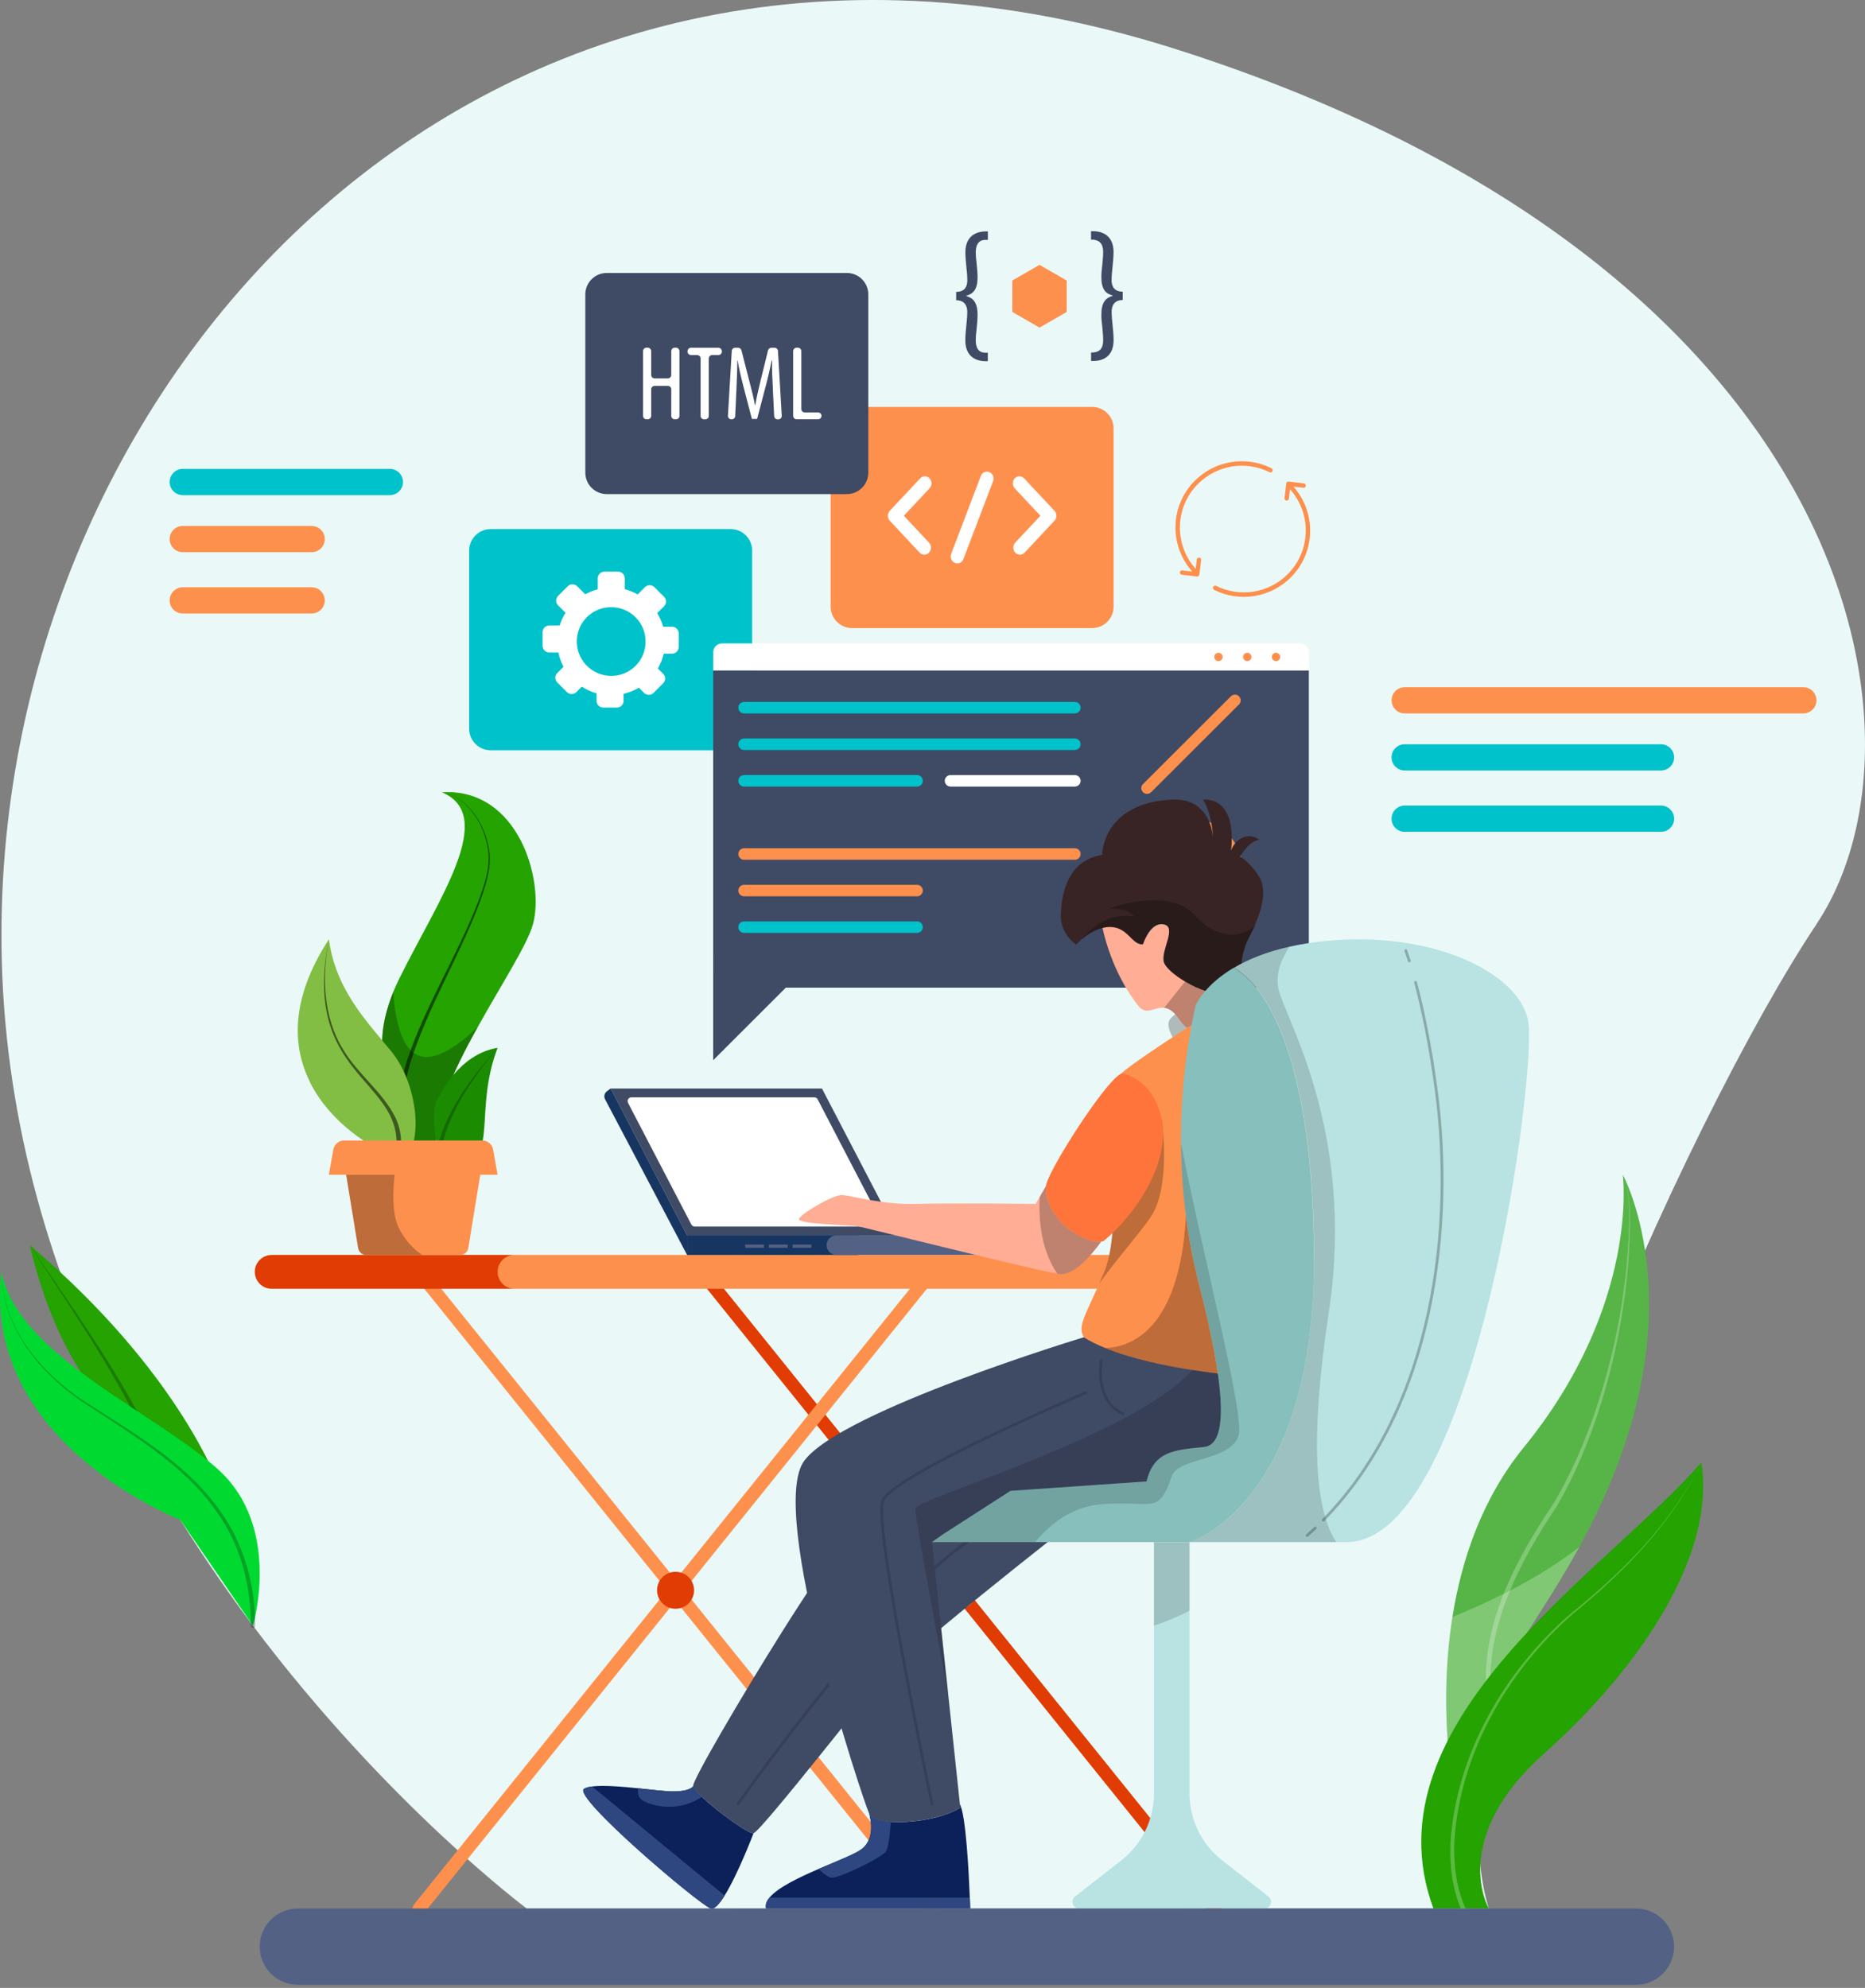
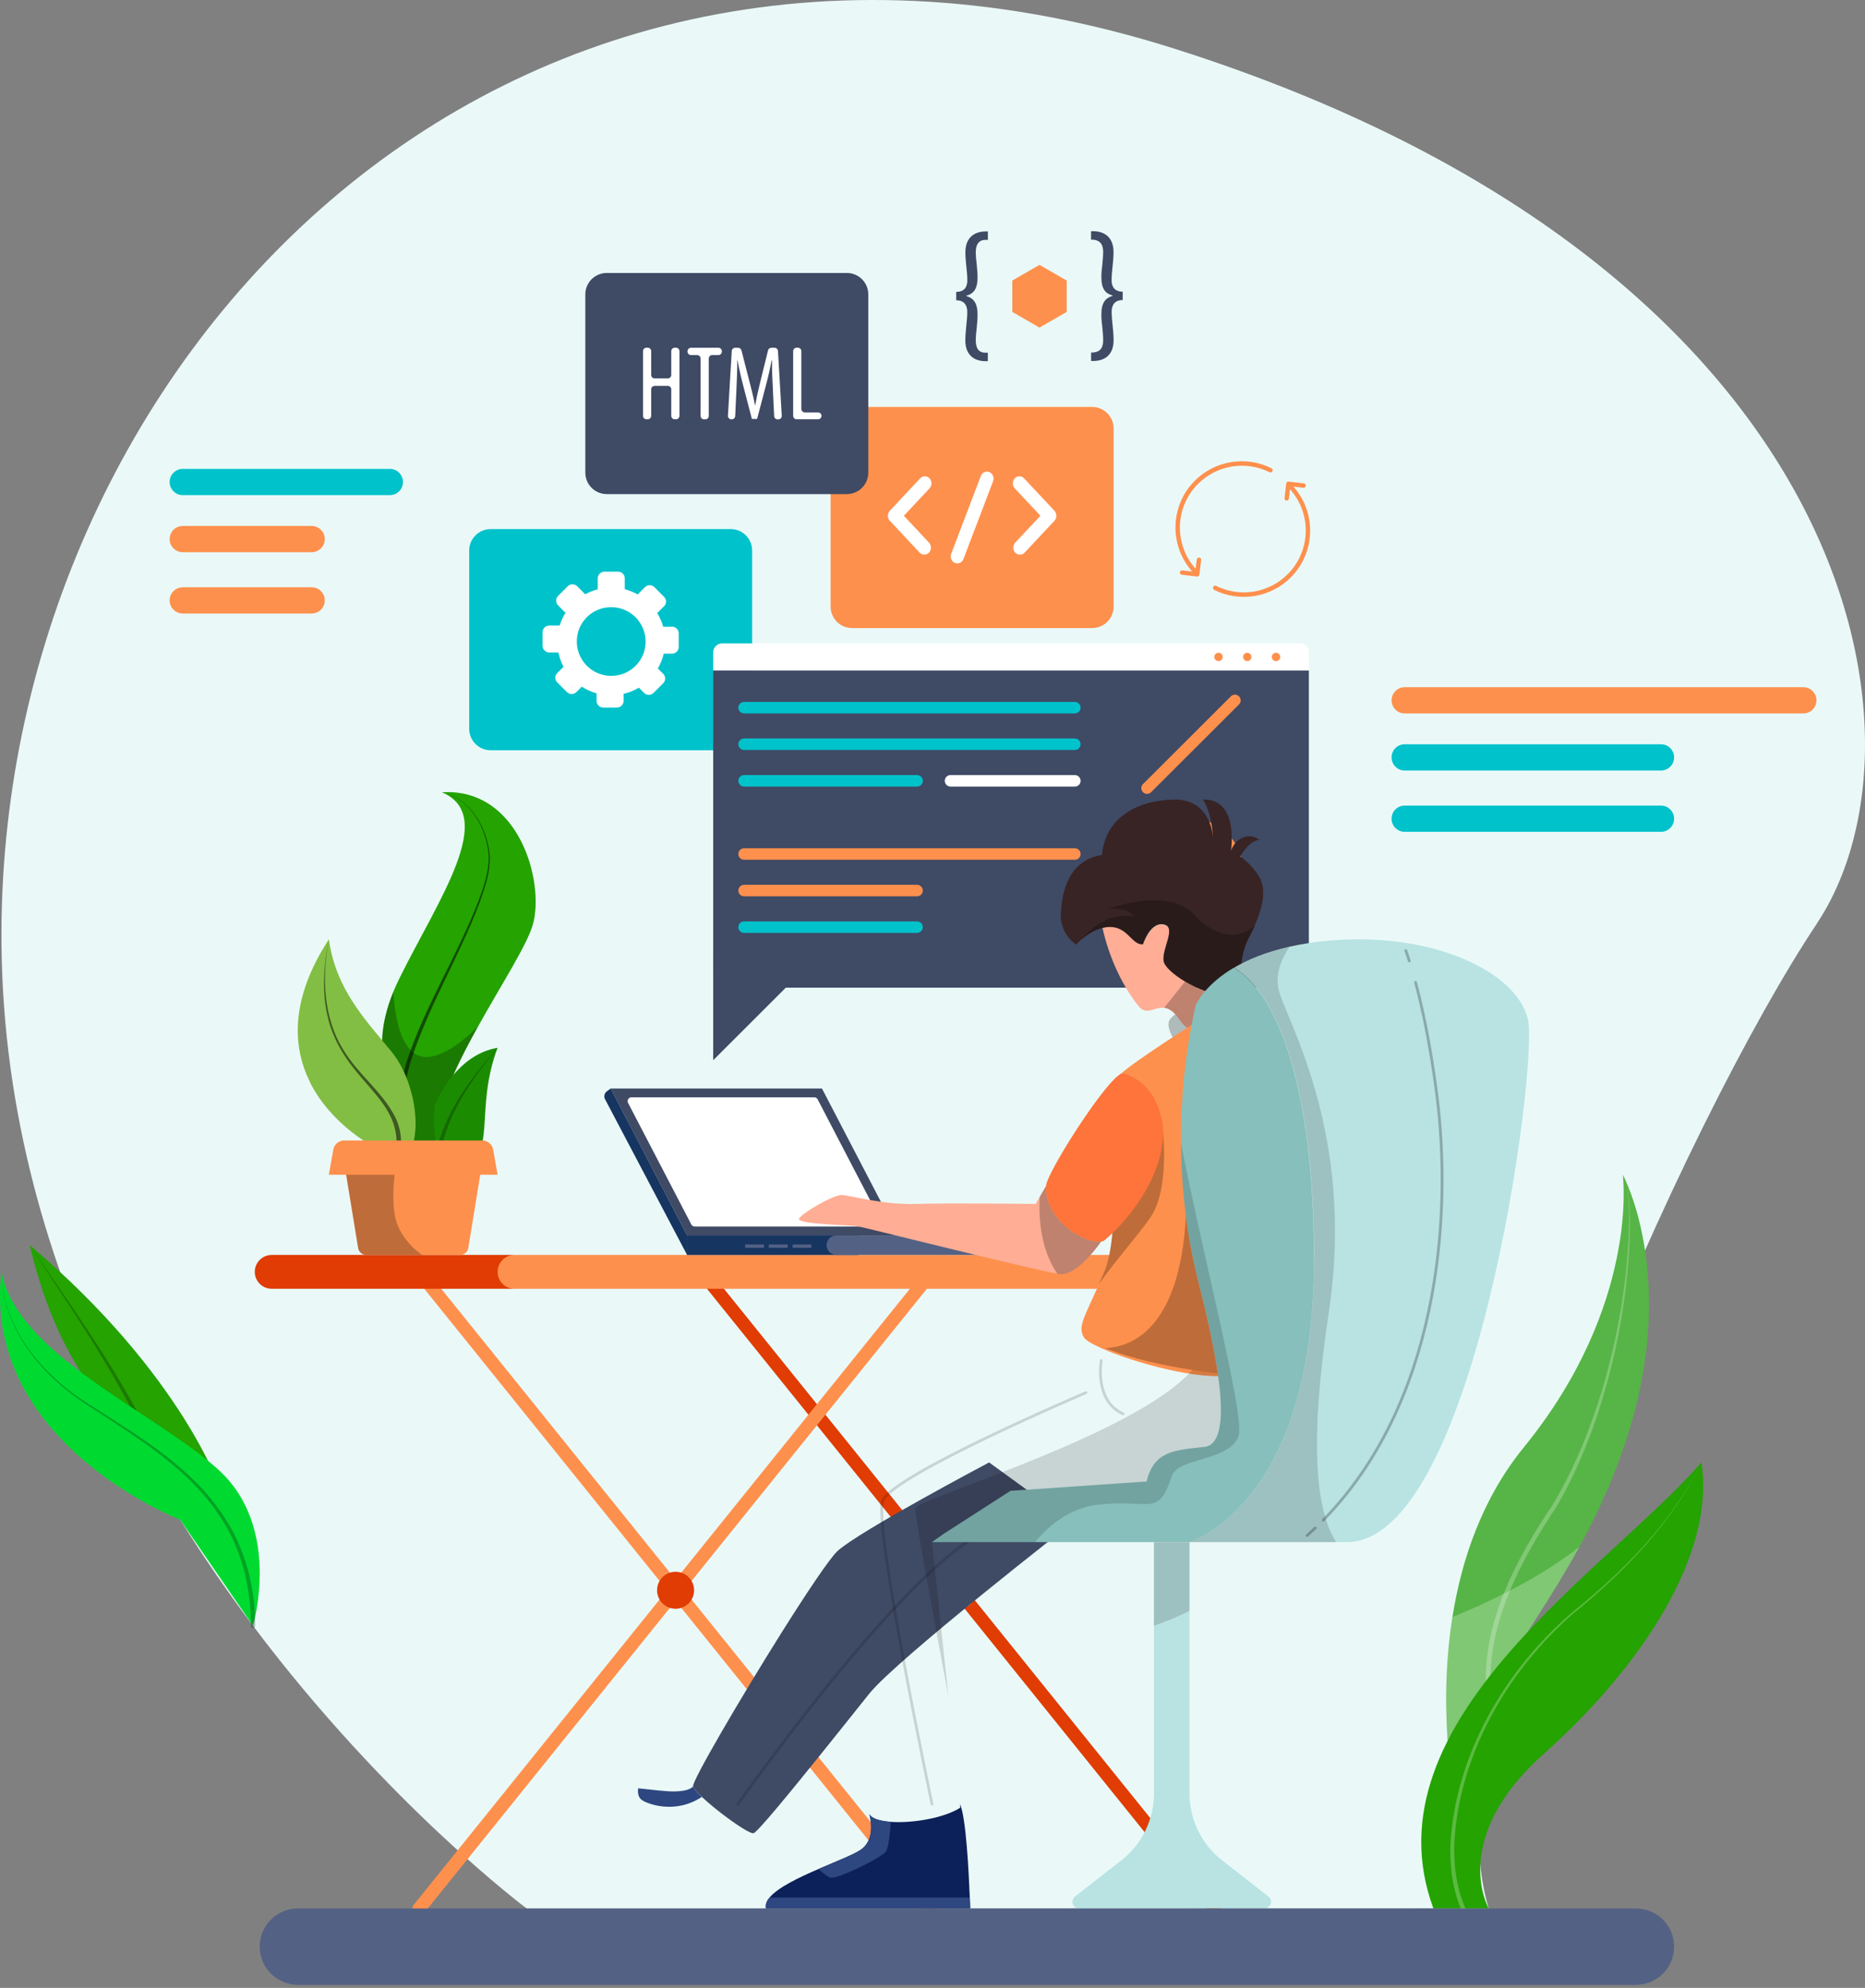
<svg xmlns="http://www.w3.org/2000/svg" width="546" height="582" viewBox="0 0 546 582" fill="none">
  <rect x="0" y="0" width="546" height="582" fill="#808080" stroke="none" />
  <path d="M531.803 270.583C495.029 325.574 416.534 495.646 435.85 558.757L154.28 558.819C154.28 558.819 113.599 528.562 74.067 475.978C66.883 466.428 59.746 456.122 52.892 445.139C45.613 433.496 38.68 421.081 32.378 407.943C14.038 369.835 0.961 325.7 0.441 276.892C-1.402 107.985 144.984 -48.996 344.136 14.35C543.289 77.696 568.561 215.592 531.787 270.567L531.803 270.583Z" fill="#EAF9F8" />
  <path d="M355.624 560.739C355.056 560.739 354.505 560.487 354.111 560.015L203.959 373.58C203.297 372.746 203.423 371.534 204.258 370.858C205.093 370.197 206.307 370.323 206.984 371.157L357.136 557.592C357.814 558.426 357.672 559.638 356.837 560.314C356.474 560.597 356.049 560.739 355.624 560.739Z" fill="#E03C03" />
  <path d="M122.707 560.739C122.282 560.739 121.856 560.597 121.494 560.314C120.659 559.638 120.533 558.426 121.194 557.592L271.346 371.157C272.024 370.323 273.237 370.197 274.072 370.858C274.907 371.534 275.033 372.746 274.372 373.58L124.22 560.015C123.841 560.487 123.274 560.739 122.707 560.739Z" fill="#FE904D" />
  <path d="M272.859 560.739C272.292 560.739 271.74 560.487 271.346 560.015L121.194 373.58C120.533 372.746 120.659 371.534 121.494 370.858C122.329 370.197 123.542 370.323 124.22 371.157L274.372 557.592C275.049 558.426 274.907 559.638 274.072 560.314C273.71 560.597 273.284 560.739 272.859 560.739Z" fill="#FE904D" />
  <path d="M149.318 377.324H79.552C76.81 377.324 74.589 375.106 74.589 372.368C74.589 369.63 76.81 367.412 79.552 367.412H149.318C152.06 367.412 154.281 369.63 154.281 372.368C154.281 375.106 152.06 377.324 149.318 377.324Z" fill="#E03C03" />
  <path d="M350.03 377.324H150.642C147.9 377.324 145.679 375.106 145.679 372.368C145.679 369.63 147.9 367.412 150.642 367.412H350.03V377.309V377.324Z" fill="#FE904D" />
  <path d="M203.203 465.594C203.203 468.583 200.777 471.006 197.783 471.006C194.79 471.006 192.363 468.583 192.363 465.594C192.363 462.604 194.79 460.181 197.783 460.181C200.777 460.181 203.203 462.604 203.203 465.594Z" fill="#E03C03" />
  <path d="M285.967 465.594C285.967 468.583 283.541 471.006 280.547 471.006C277.553 471.006 275.127 468.583 275.127 465.594C275.127 462.604 277.553 460.181 280.547 460.181C283.541 460.181 285.967 462.604 285.967 465.594Z" fill="#FFC947" />
  <path d="M213.916 154.905H143.646C140.174 154.905 137.359 157.715 137.359 161.183V213.373C137.359 216.84 140.174 219.651 143.646 219.651H213.916C217.388 219.651 220.203 216.84 220.203 213.373V161.183C220.203 157.715 217.388 154.905 213.916 154.905Z" fill="#00C2CB" />
  <path d="M196.758 183.494H194.158C193.764 182.078 193.166 180.725 192.409 179.497L194.41 177.499C195.182 176.728 195.182 175.501 194.41 174.73L191.59 171.913C190.818 171.142 189.589 171.142 188.817 171.913L186.69 174.037C185.508 173.377 184.248 172.857 182.909 172.511V169.317C182.909 168.232 182.026 167.366 180.955 167.366H176.953C175.866 167.366 174.999 168.247 174.999 169.317V172.543C173.707 172.873 172.478 173.361 171.328 173.99L168.981 171.646C168.209 170.875 166.98 170.875 166.208 171.646L163.387 174.462C162.615 175.233 162.615 176.461 163.387 177.232L165.562 179.403C164.837 180.551 164.27 181.81 163.86 183.132H160.803C159.716 183.132 158.85 184.013 158.85 185.083V189.079C158.85 190.165 159.732 191.031 160.803 191.031H163.482C163.781 192.51 164.285 193.91 164.979 195.216L163.151 197.041C162.379 197.812 162.379 199.039 163.151 199.81L165.971 202.627C166.743 203.398 167.972 203.398 168.744 202.627L170.336 201.038C171.659 201.903 173.109 202.564 174.653 202.989V205.207C174.653 206.293 175.535 207.158 176.606 207.158H180.608C181.695 207.158 182.562 206.277 182.562 205.207V203.146C184.169 202.768 185.666 202.155 187.037 201.336L188.565 202.863C189.337 203.634 190.566 203.634 191.338 202.863L194.158 200.046C194.93 199.275 194.93 198.048 194.158 197.277L192.598 195.719C193.37 194.382 193.953 192.934 194.316 191.377H196.742C197.829 191.377 198.696 190.496 198.696 189.426V185.429C198.696 184.343 197.814 183.478 196.742 183.478L196.758 183.494ZM180.908 197.686C173.818 199.024 167.72 192.934 169.059 185.854C169.816 181.889 172.998 178.711 176.969 177.955C184.059 176.618 190.156 182.707 188.817 189.788C188.061 193.753 184.878 196.931 180.908 197.686Z" fill="white" />
  <path d="M319.732 119.141H249.461C245.989 119.141 243.175 121.951 243.175 125.419V177.609C243.175 181.076 245.989 183.887 249.461 183.887H319.732C323.204 183.887 326.018 181.076 326.018 177.609V125.419C326.018 121.951 323.204 119.141 319.732 119.141Z" fill="#FE904D" />
  <path d="M270.606 162.394C270.118 162.394 269.613 162.19 269.235 161.796L260.507 152.466C259.75 151.663 259.75 150.342 260.507 149.539L269.393 140.051C270.149 139.249 271.378 139.249 272.134 140.051C272.891 140.854 272.891 142.16 272.134 142.978L264.619 151.002L271.977 158.87C272.733 159.672 272.733 160.978 271.977 161.796C271.599 162.205 271.11 162.394 270.606 162.394Z" fill="white" />
  <path d="M298.588 162.394C298.099 162.394 297.595 162.19 297.217 161.796C296.461 160.994 296.461 159.672 297.217 158.87L304.591 151.002L297.075 142.978C296.319 142.175 296.319 140.87 297.075 140.051C297.831 139.249 299.06 139.249 299.816 140.051L308.703 149.539C309.065 149.932 309.27 150.452 309.27 151.002C309.27 151.553 309.065 152.072 308.703 152.466L299.974 161.796C299.596 162.205 299.108 162.394 298.603 162.394H298.588Z" fill="white" />
  <path d="M280.264 164.959C280.028 164.959 279.775 164.912 279.539 164.801C278.546 164.377 278.074 163.165 278.483 162.111L287.149 139.359C287.559 138.305 288.677 137.786 289.67 138.226C290.663 138.651 291.135 139.863 290.726 140.917L282.06 163.669C281.761 164.471 281.036 164.959 280.264 164.959Z" fill="white" />
  <path d="M211.411 188.371H380.565C382.014 188.371 383.18 189.536 383.18 190.983V196.333H208.796V190.983C208.796 189.536 209.962 188.371 211.411 188.371Z" fill="white" />
  <path d="M208.796 196.317H383.18V284.303C383.18 286.994 381.006 289.165 378.312 289.165H213.664C210.97 289.165 208.796 286.994 208.796 284.303V196.317Z" fill="#3F4A65" />
  <path d="M374.799 192.336C374.799 193.013 374.247 193.564 373.57 193.564C372.892 193.564 372.341 193.013 372.341 192.336C372.341 191.66 372.892 191.109 373.57 191.109C374.247 191.109 374.799 191.66 374.799 192.336Z" fill="#FE904D" />
  <path d="M366.386 192.336C366.386 193.013 365.834 193.564 365.157 193.564C364.479 193.564 363.928 193.013 363.928 192.336C363.928 191.66 364.479 191.109 365.157 191.109C365.834 191.109 366.386 191.66 366.386 192.336Z" fill="#FE904D" />
  <path d="M357.956 192.336C357.956 193.013 357.404 193.564 356.727 193.564C356.049 193.564 355.498 193.013 355.498 192.336C355.498 191.66 356.049 191.109 356.727 191.109C357.404 191.109 357.956 191.66 357.956 192.336Z" fill="#FE904D" />
  <path d="M314.675 208.873H217.84C216.911 208.873 216.154 208.118 216.154 207.19C216.154 206.261 216.911 205.506 217.84 205.506H314.675C315.604 205.506 316.361 206.261 316.361 207.19C316.361 208.118 315.604 208.873 314.675 208.873Z" fill="#00C2CB" />
  <path d="M314.675 219.573H217.84C216.911 219.573 216.154 218.817 216.154 217.889C216.154 216.961 216.911 216.205 217.84 216.205H314.675C315.604 216.205 316.361 216.961 316.361 217.889C316.361 218.817 315.604 219.573 314.675 219.573Z" fill="#00C2CB" />
  <path d="M268.479 230.288H217.84C216.911 230.288 216.154 229.532 216.154 228.604C216.154 227.676 216.911 226.92 217.84 226.92H268.479C269.409 226.92 270.165 227.676 270.165 228.604C270.165 229.532 269.409 230.288 268.479 230.288Z" fill="#00C2CB" />
  <path d="M314.675 251.718H217.84C216.911 251.718 216.154 250.962 216.154 250.034C216.154 249.106 216.911 248.351 217.84 248.351H314.675C315.604 248.351 316.361 249.106 316.361 250.034C316.361 250.962 315.604 251.718 314.675 251.718Z" fill="#FE904D" />
  <path d="M268.479 262.417H217.84C216.911 262.417 216.154 261.662 216.154 260.733C216.154 259.805 216.911 259.05 217.84 259.05H268.479C269.409 259.05 270.165 259.805 270.165 260.733C270.165 261.662 269.409 262.417 268.479 262.417Z" fill="#FE904D" />
  <path d="M268.479 273.132H217.84C216.911 273.132 216.154 272.377 216.154 271.448C216.154 270.52 216.911 269.765 217.84 269.765H268.479C269.409 269.765 270.165 270.52 270.165 271.448C270.165 272.377 269.409 273.132 268.479 273.132Z" fill="#00C2CB" />
  <path d="M314.674 230.288H278.279C277.349 230.288 276.593 229.532 276.593 228.604C276.593 227.676 277.349 226.92 278.279 226.92H314.674C315.604 226.92 316.36 227.676 316.36 228.604C316.36 229.532 315.604 230.288 314.674 230.288Z" fill="white" />
  <path d="M362.73 206.246L337 231.94C336.339 232.6 335.283 232.6 334.621 231.94C333.96 231.279 333.96 230.209 334.621 229.564L360.35 203.87C361.012 203.209 362.084 203.209 362.73 203.87C363.391 204.531 363.391 205.6 362.73 206.246Z" fill="#FE904D" />
  <path d="M363.454 258.348C365.388 250.206 360.345 242.04 352.192 240.109C344.038 238.178 335.861 243.214 333.928 251.356C331.994 259.499 337.037 267.665 345.19 269.596C353.344 271.526 361.521 266.491 363.454 258.348Z" fill="#FE904D" />
  <path d="M346.69 265.406C346.69 270.142 342.846 273.982 338.103 273.982C333.361 273.982 329.517 270.142 329.517 265.406C329.517 260.67 333.361 256.831 338.103 256.831C342.846 256.831 346.69 260.67 346.69 265.406Z" fill="#00C2CB" />
  <path d="M208.796 279.772V310.407L236.983 282.242" fill="#3F4A65" />
  <path d="M178.78 318.683H240.637L263.01 361.685H201.153L178.78 318.683Z" fill="#3F4A65" />
  <path d="M202.399 358.506L183.87 322.9C183.476 322.16 184.028 321.263 184.863 321.263H238.385C238.81 321.263 239.188 321.499 239.377 321.861L257.906 357.468C258.3 358.207 257.749 359.104 256.914 359.104H203.391C202.966 359.104 202.588 358.868 202.399 358.506Z" fill="white" />
  <path d="M251.257 361.685H201.154V367.428H251.257V361.685Z" fill="#163560" />
  <path d="M294.302 361.685H244.861C243.269 361.685 241.993 362.975 241.993 364.548C241.993 366.137 243.285 367.412 244.861 367.412H294.302C295.893 367.412 297.17 366.122 297.17 364.548C297.17 362.959 295.878 361.685 294.302 361.685Z" fill="#536184" />
  <path d="M201.154 361.685L178.781 318.683L177.662 319.517C176.937 320.052 176.717 321.043 177.142 321.845L201.154 367.412V361.669V361.685Z" fill="#163560" />
  <path d="M223.669 364.359H218.154V365.319H223.669V364.359Z" fill="#536184" />
  <path d="M230.6 364.359H225.086V365.319H230.6V364.359Z" fill="#536184" />
  <path d="M237.551 364.359H232.036V365.319H237.551V364.359Z" fill="#536184" />
  <path d="M313.933 445.832C313.933 445.832 262.617 485.734 254.487 495.867C251.414 499.706 246.073 506.424 240.527 513.316C231.42 524.629 221.762 536.43 220.612 536.713C218.784 537.169 203.391 525.463 202.918 522.945C202.635 521.372 216.657 497.346 228.789 478.024C236.179 466.286 242.859 456.263 245.207 454.092C251.414 448.349 289.575 428.162 289.575 428.162L313.933 445.832Z" fill="#3F4A65" />
  <g style="mix-blend-mode:overlay" opacity="0.15">
    <path d="M216.012 528.201C216.012 528.201 263.941 460.055 288.015 448.585" stroke="black" stroke-width="0.82" stroke-miterlimit="10" stroke-linecap="round" />
  </g>
  <path d="M367.408 270.866C366.872 272.109 366.242 273.384 365.549 274.705C361.799 281.865 364.572 289.039 360.286 290.865C360.034 290.975 359.751 291.069 359.42 291.132C353.905 292.359 341.19 285.011 340.623 281.345C340.072 277.679 344.546 271.385 340.623 270.63C336.7 269.875 334.589 276.452 334.589 276.452C331.359 276.782 330.224 271.385 324.93 271.385C324.19 271.385 323.449 271.496 322.74 271.669C320.251 272.282 318.077 273.824 316.674 275.004C315.65 275.87 315.052 276.546 315.052 276.546C315.052 276.546 310.341 273.573 310.561 267.719C310.939 258.436 314.358 251.655 322.63 250.286C323.544 239.964 332.052 234.441 343.428 234.095C353.401 233.781 354.898 242.733 355.118 244.968C355.024 243.3 354.567 237.84 352.188 234.095C357.182 233.875 361.578 237.431 360.428 249.027C361.578 245.581 365.596 243.394 368.7 245.927C365.832 245.927 363.075 250.742 363.075 250.742C363.075 250.742 366.447 252.898 368.731 256.878C370.638 260.167 369.913 265.013 367.376 270.882L367.408 270.866Z" fill="#382424" />
  <path d="M360.303 290.88L360.177 292.58L359.735 298.606C359.735 298.606 350.55 306.441 345.35 298.606C345.319 298.559 345.287 298.496 345.24 298.448C343.633 296.057 342.168 295.223 340.844 295.066C337.961 294.719 335.645 297.52 333.25 294.483C326.396 285.798 323.655 275.712 322.772 271.684C323.481 271.511 324.222 271.401 324.963 271.401C330.256 271.401 331.391 276.798 334.621 276.468C334.621 276.468 336.732 269.891 340.655 270.646C344.578 271.401 340.104 277.695 340.655 281.361C340.907 282.997 343.57 285.373 346.942 287.371C350.881 289.732 355.781 291.588 358.885 291.242C359.074 291.211 359.263 291.195 359.436 291.148C359.751 291.085 360.035 290.975 360.303 290.88Z" fill="#FFAD94" />
  <g style="mix-blend-mode:overlay" opacity="0.25">
    <path d="M361.72 302.083C357.576 304.9 349.998 305.372 349.998 305.372L343.79 304.459C343.79 304.459 341.19 300.698 342.404 298.606C342.64 298.197 343.223 297.63 344.042 296.954C345.712 295.585 348.391 293.838 351.164 292.391C354.031 290.912 356.978 289.732 359.105 289.606C364.32 289.307 365.848 299.251 361.704 302.083H361.72Z" fill="black" />
  </g>
  <path d="M360.506 402.547C351.273 404.325 331.736 398.896 322.393 394.695C319.636 393.452 317.745 392.319 317.304 391.533C315.508 388.37 317.304 385.963 321.763 375.94C322.267 374.807 322.787 373.58 323.354 372.258C326.379 365.162 326.379 350.025 326.379 336.982C326.348 325.81 326.285 316.181 328.065 314.466C331.925 310.753 351.163 298.606 351.163 298.606L354.992 318.541C354.992 318.541 357.166 328.658 359.435 341.875C363.642 366.2 368.258 401.052 360.506 402.547Z" fill="#FE904D" />
-   <path d="M366.936 411.405C366.936 412.317 357.735 433.732 350.03 436.8C342.325 439.868 295.846 436.485 295.846 436.485L272.858 451.496L277.664 496.7L281.02 528.201L281.13 529.223C274.103 533.802 256.394 535.045 254.487 531.096V531.064C252.644 527.083 224.457 442.323 235.486 427.627C246.515 412.947 317.29 391.517 317.29 391.517C319.133 392.681 321.276 393.751 323.608 394.679C331.47 397.905 341.475 399.919 349.069 401.099C351.999 401.555 354.568 401.886 356.521 402.122C358.995 402.421 360.492 402.531 360.492 402.531C360.492 402.531 366.92 410.477 366.92 411.405H366.936Z" fill="#3F4A65" />
  <path d="M284.045 558.756H224.284C223.984 557.702 224.394 556.632 225.292 555.547C227.718 552.636 233.784 549.709 239.645 547.192C245.207 544.8 250.548 542.739 252.329 541.323C256.551 537.987 254.598 531.505 254.487 531.096C255.133 532.417 257.575 533.173 260.79 533.393C267.123 533.849 276.466 532.276 281.13 529.239L281.02 528.216C282.8 531.615 283.635 548.419 283.919 555.562C283.998 557.529 284.029 558.772 284.029 558.772L284.045 558.756Z" fill="#0C2059" />
  <path d="M260.79 533.377C260.616 536.225 260.191 540.835 259.372 542.062C258.143 543.903 244.971 550.323 243.143 549.709C241.962 549.316 240.512 548.041 239.646 547.176C245.207 544.784 250.548 542.723 252.329 541.307C256.551 537.972 254.598 531.489 254.487 531.08C255.133 532.402 257.576 533.157 260.79 533.377Z" fill="#2E4780" />
  <path d="M284.045 558.756H224.284C223.984 557.702 224.394 556.632 225.292 555.547H283.935C284.013 557.513 284.045 558.756 284.045 558.756Z" fill="#2E4780" />
-   <path d="M220.612 536.713C220.612 536.713 216.074 548.671 212.135 554.98C210.576 557.498 209.095 559.134 208.055 558.741C204.384 557.356 167.452 525.998 170.982 523.716C171.501 523.386 172.321 523.15 173.361 523.024C176.575 522.615 181.9 523.055 186.816 523.559C191.039 523.999 194.978 524.471 197.026 524.471C202.241 524.471 202.918 522.945 202.918 522.945C203.029 523.543 204.021 524.692 205.471 526.092C210.04 530.419 219.21 537.059 220.612 536.713Z" fill="#0C2059" />
  <path d="M205.471 526.092C197.64 531.269 189.479 528.153 187.872 526.973C186.69 526.108 186.69 524.503 186.816 523.575C191.039 524.015 194.978 524.487 197.026 524.487C202.241 524.487 202.918 522.961 202.918 522.961C203.029 523.559 204.021 524.707 205.471 526.108V526.092Z" fill="#2E4780" />
-   <path d="M212.135 554.996C210.576 557.513 209.095 559.15 208.055 558.756C204.384 557.372 167.452 526.013 170.982 523.732C171.501 523.402 172.321 523.166 173.361 523.04L212.151 554.996H212.135Z" fill="#2E4780" />
  <path d="M322.41 363.478C319.527 367.491 314.343 373.627 310.089 373.013C309.932 372.982 309.774 372.966 309.554 372.919C301.424 371.487 253.652 359.529 251.399 359.073C249.099 358.616 233.028 358.475 233.942 356.775C234.856 355.092 244.057 349.742 246.499 349.868C248.957 349.994 258.615 352.795 268.258 352.48C277.916 352.181 303.188 352.48 303.188 352.48L304.417 350.372L306.229 347.256C305.725 356.602 317.006 364.234 322.41 363.463V363.478Z" fill="#FFAD94" />
  <g style="mix-blend-mode:overlay" opacity="0.15">
    <path d="M322.41 398.33C322.41 398.33 320.205 410.036 328.791 413.938" stroke="black" stroke-width="0.82" stroke-miterlimit="10" stroke-linecap="round" />
  </g>
  <g style="mix-blend-mode:overlay" opacity="0.15">
    <path d="M317.903 407.739C317.903 407.739 261.151 431.907 258.425 439.412C255.7 446.917 272.858 528.201 272.858 528.201" stroke="black" stroke-width="0.82" stroke-miterlimit="10" stroke-linecap="round" />
  </g>
  <g style="mix-blend-mode:overlay" opacity="0.15">
    <path d="M366.935 411.405C366.935 412.318 357.734 433.732 350.03 436.8C342.325 439.868 295.846 436.485 295.846 436.485L272.858 451.496L277.664 496.7C277.664 496.7 267.958 445.076 267.958 441.693C267.958 438.814 332.147 420.373 349.068 401.099C355.702 402.137 360.491 402.531 360.491 402.531C360.491 402.531 366.92 410.477 366.92 411.405H366.935Z" fill="black" />
  </g>
  <g style="mix-blend-mode:overlay" opacity="0.25">
    <path d="M336.669 356.634C332.682 362.267 326.254 369.442 321.748 375.924C322.252 374.791 322.772 373.564 323.339 372.242C326.364 365.146 326.364 350.01 326.364 336.966L340.119 327.872C340.119 327.872 343.097 347.524 336.669 356.634Z" fill="black" />
  </g>
  <path d="M324.915 361.747C324.316 362.282 323.717 362.833 323.103 363.337C322.882 363.415 322.646 363.463 322.394 363.494C316.99 364.249 305.708 356.634 306.213 347.288C306.244 346.595 306.811 345.195 307.709 343.386C312.326 334.087 326.222 313.396 328.775 314.34C328.775 314.34 337.693 315.725 340.119 327.887C342.388 339.31 334.195 353.172 324.915 361.763V361.747Z" fill="#FE743A" />
  <g style="mix-blend-mode:overlay" opacity="0.25">
    <path d="M356.537 402.122C354.583 401.886 352.015 401.555 349.084 401.099C341.474 399.919 331.485 397.889 323.623 394.679C330.556 394.428 345.397 389.88 347.194 355.942C348.013 362.298 349.226 368.875 350.928 375.609C353.212 384.562 355.371 394.003 356.537 402.122Z" fill="black" />
  </g>
  <g style="mix-blend-mode:overlay" opacity="0.25">
    <path d="M352.865 290.188C352.156 291.006 351.605 291.761 351.18 292.391C348.407 293.838 345.728 295.585 344.058 296.954C342.892 295.679 341.821 295.176 340.828 295.066L346.941 287.372C348.801 288.489 350.88 289.48 352.881 290.188H352.865Z" fill="black" />
  </g>
  <g style="mix-blend-mode:overlay" opacity="0.25">
    <path d="M322.41 363.478C319.527 367.491 314.343 373.627 310.089 373.013C309.932 372.982 309.774 372.966 309.553 372.919C304.291 365.319 304.102 355.359 304.401 350.387L306.213 347.272C305.709 356.618 316.99 364.249 322.394 363.478H322.41Z" fill="black" />
  </g>
  <g style="mix-blend-mode:overlay" opacity="0.25">
    <path d="M367.408 270.866C366.872 272.109 366.242 273.384 365.549 274.705C363.705 278.214 363.453 281.723 363.138 284.618C362.524 284.146 361.893 283.705 361.263 283.328C357.277 285.704 354.599 288.158 352.865 290.172C347.241 288.174 341.033 283.879 340.655 281.345C340.103 277.679 344.578 271.385 340.655 270.63C336.732 269.875 334.62 276.452 334.62 276.452C331.39 276.782 330.256 271.385 324.962 271.385C324.222 271.385 323.481 271.496 322.772 271.669C320.283 272.282 318.108 273.824 316.706 275.004C316.706 275.004 322.662 266.649 332.021 268.333C332.021 268.333 330.65 265.737 324.363 266.036C337.535 261.74 345.964 263.44 350.029 268.176C353.338 272.046 361.121 276.845 367.439 270.851L367.408 270.866Z" fill="black" />
  </g>
  <path d="M394.211 451.496H348.235C348.235 451.496 384.71 440.781 384.71 368.56C384.71 367.632 384.71 366.72 384.71 365.807C384.332 317.534 374.012 290.928 361.281 283.328C365.267 280.968 370.561 278.718 377.572 277.16C380.629 276.468 384.001 275.917 387.719 275.524C419.199 272.314 444.345 284.634 447.339 298.59C450.317 312.531 431.914 451.496 394.242 451.496H394.211Z" fill="#B8E3E2" />
  <path d="M384.709 368.561C384.709 440.781 348.235 451.496 348.235 451.496H272.859L275.995 449.262L295.847 436.485L335.677 433.732C337.82 424.858 343.65 424.559 352.536 423.63C357.704 423.096 358.208 414.379 356.633 402.861C355.482 394.569 353.261 384.814 350.913 375.594C349.212 368.859 347.983 362.283 347.179 355.926C346.218 348.499 345.793 341.403 345.745 334.716C345.635 319.501 347.478 306.489 349.448 297.08C349.621 296.167 349.826 295.286 350.015 294.452C350.015 294.421 350.015 294.389 350.015 294.358C350.188 293.964 350.976 292.344 352.835 290.172C354.569 288.143 357.247 285.672 361.233 283.312C361.863 283.69 362.494 284.13 363.108 284.602C374.956 293.618 384.3 319.926 384.662 365.791C384.662 366.704 384.662 367.616 384.662 368.545L384.709 368.561Z" fill="#86BFBC" />
  <path d="M370.166 558.757H315.904C314.045 558.757 313.241 556.412 314.706 555.264L328.288 544.659C334.306 539.938 337.836 532.716 337.836 525.085V451.512H348.25V525.085C348.25 532.716 351.764 539.954 357.798 544.659L371.364 555.264C372.829 556.412 372.026 558.757 370.166 558.757Z" fill="#B8E3E2" />
  <g style="mix-blend-mode:overlay" opacity="0.25">
    <path d="M411.556 278.309C411.556 278.309 411.95 279.316 412.596 281.345" stroke="black" stroke-width="0.82" stroke-miterlimit="10" stroke-linecap="round" />
    <path d="M414.423 287.608C416.267 294.515 418.662 305.261 420.568 319.91C425.5 357.908 420.489 411.263 387.402 445.045" stroke="black" stroke-width="0.82" stroke-miterlimit="10" stroke-linecap="round" />
    <path d="M385.055 447.358C384.283 448.097 383.495 448.821 382.691 449.545" stroke="black" stroke-width="0.82" stroke-miterlimit="10" stroke-linecap="round" />
  </g>
  <g style="mix-blend-mode:overlay" opacity="0.15">
    <path d="M348.235 451.496V471.589C344.627 473.461 340.956 474.909 337.82 475.963V451.496H348.235Z" fill="black" />
  </g>
  <g style="mix-blend-mode:overlay" opacity="0.15">
    <path d="M362.651 420.279C360.193 427.926 344.894 426.557 343.035 432.221C339.096 444.227 336.906 438.94 321.765 440.482C313.099 441.363 306.813 446.901 303.016 451.512H272.875L276.01 449.277L295.863 436.501L335.693 433.748C337.836 424.873 343.665 424.575 352.552 423.646C357.72 423.111 358.224 414.394 356.648 402.877C355.498 394.585 353.276 384.83 350.929 375.609C349.227 368.875 347.998 362.298 347.195 355.942C346.234 348.515 345.808 341.419 345.761 334.732C351.654 365.414 364.479 414.615 362.651 420.279Z" fill="black" />
  </g>
  <g style="mix-blend-mode:overlay" opacity="0.15">
    <path d="M384.709 368.56C384.709 367.632 384.709 366.72 384.709 365.807C384.331 317.534 374.011 290.928 361.28 283.328C365.266 280.968 370.56 278.718 377.571 277.16C375.476 280.181 373.27 284.728 374.31 289.59C376.153 298.181 396.998 331.223 389.026 384.169C383.275 422.372 385.181 442.244 391.184 451.496H348.25C348.25 451.496 384.724 440.781 384.724 368.56H384.709Z" fill="black" />
  </g>
  <g style="mix-blend-mode:overlay" opacity="0.25">
    <path d="M121.666 329.225C121.635 330.893 121.493 332.482 121.178 333.882H106.383C102.035 331.003 94.945 325.291 90.69 316.732C94.645 321.027 101.404 326.267 108.29 327.872C114.293 329.256 118.767 328.674 121.666 329.225Z" fill="black" />
  </g>
  <path d="M156.03 270.583C154.376 276.578 146.813 288.19 139.896 300.636C132.334 314.214 125.574 328.753 128.221 337.989C128.883 340.302 129.182 342.001 129.182 343.228C129.214 347.24 126.157 345.997 123.069 343.716C119.918 341.387 116.735 337.989 116.735 337.989L116.972 320.083C116.972 320.083 106.809 310.753 115.16 290.361C115.695 289.071 116.294 287.733 116.972 286.349C128.458 263.172 145.694 238.847 129.371 231.955C151.902 230.571 159.481 258.074 156.03 270.599V270.583Z" fill="#24A301" />
  <g style="mix-blend-mode:overlay" opacity="0.53">
    <path d="M129.371 231.924C137.627 233.702 142.401 241.962 143.315 249.861C143.756 254.754 142.086 259.522 140.495 264.038C134.492 280.118 125.227 294.861 120.091 311.256C119.004 315.19 117.87 319.611 119.177 323.545C119.303 323.875 119.114 324.253 118.783 324.363C118.453 324.473 118.074 324.3 117.964 323.969C116.593 319.595 117.822 315.127 119.02 310.926C124.392 294.531 133.83 279.898 140.054 263.864C141.676 259.38 143.394 254.707 143.016 249.892C142.212 242.041 137.58 233.781 129.371 231.924Z" fill="black" />
  </g>
  <path d="M145.679 306.756C138.794 324.882 145.679 338.65 135.343 340.601C130.616 341.497 128.521 338.004 127.654 333.929C126.63 329.115 127.308 323.513 127.308 323.513C127.308 323.513 129.057 319.029 132.743 314.686C135.753 311.146 140.023 307.7 145.679 306.772V306.756Z" fill="#1B8C01" />
  <path d="M121.666 329.225C121.635 333.442 120.674 337.029 118.72 338.901C118.531 339.09 118.326 339.263 118.153 339.405C113.268 343.354 110.149 336.116 110.149 336.116C110.149 336.116 97.15 329.712 90.706 316.716C85.775 306.74 84.672 292.847 96.284 275.004C97.985 287.718 104.965 296.372 111.882 304.585C112.748 305.623 113.599 306.63 114.45 307.653C119.24 313.38 121.745 322.191 121.682 329.209L121.666 329.225Z" fill="#82BE43" />
  <g style="mix-blend-mode:overlay" opacity="0.53">
    <path d="M96.285 275.02C94.221 285.782 94.567 297.819 100.507 307.323C104.777 314.545 112.056 319.658 115.806 327.274C117.035 329.87 117.602 332.828 117.366 335.723C117.334 336.085 117.019 336.337 116.673 336.305C116.31 336.274 116.043 335.959 116.09 335.597C116.988 315.725 88.249 314.671 96.285 275.004V275.02Z" fill="black" />
  </g>
  <g style="mix-blend-mode:overlay" opacity="0.25">
    <path d="M145.694 306.756C138.194 315.866 130.805 326.267 128.867 338.083C128.757 338.901 127.48 338.744 127.591 337.894C130.033 325.795 137.737 315.772 145.694 306.756Z" fill="black" />
  </g>
  <path d="M141.503 338.414L137.091 365.461C136.871 366.594 135.878 367.412 134.712 367.412H107.234C106.068 367.412 105.076 366.594 104.855 365.461L101.263 343.511L100.444 338.429C100.176 336.95 101.31 335.581 102.823 335.581H139.124C140.636 335.581 141.771 336.95 141.503 338.429V338.414Z" fill="#FE904D" />
  <path d="M145.678 343.936H96.269L97.576 336.573C97.86 335.031 99.199 333.898 100.775 333.898H141.188C142.748 333.898 144.103 335.031 144.371 336.573L145.678 343.936Z" fill="#FE904D" />
  <g style="mix-blend-mode:overlay" opacity="0.25">
    <path d="M127.307 323.513C127.307 323.513 126.629 329.083 127.638 333.898H121.178C121.493 332.497 121.635 330.908 121.666 329.24C121.729 322.223 119.208 313.412 114.434 307.684C113.584 306.662 112.733 305.67 111.866 304.632C111.977 300.667 112.875 295.931 115.143 290.361C115.522 296.859 117.113 308.172 123.62 309.368C128.552 310.265 134.996 305.372 139.896 300.636C137.296 305.277 134.822 310.045 132.758 314.686C129.071 319.045 127.323 323.513 127.323 323.513H127.307Z" fill="black" />
  </g>
  <g style="mix-blend-mode:overlay" opacity="0.25">
    <path d="M123.651 367.428H107.249C106.083 367.428 105.091 366.609 104.87 365.477L101.356 343.952H115.537C115.19 346.973 114.765 352.59 115.836 356.964C116.671 360.426 119.712 364.879 123.667 367.443L123.651 367.428Z" fill="black" />
  </g>
  <path d="M247.916 79.915H177.646C174.174 79.915 171.359 82.726 171.359 86.193V138.384C171.359 141.851 174.174 144.662 177.646 144.662H247.916C251.388 144.662 254.203 141.851 254.203 138.384V86.193C254.203 82.726 251.388 79.915 247.916 79.915Z" fill="#3F4A65" />
  <path d="M190.644 102.808V109.779C190.644 110.329 191.101 110.786 191.652 110.786H195.512C196.064 110.786 196.521 110.329 196.521 109.779V102.808C196.521 102.258 196.978 101.801 197.529 101.801H197.907C198.459 101.801 198.916 102.258 198.916 102.808V121.752C198.916 122.303 198.459 122.759 197.907 122.759H197.529C196.978 122.759 196.521 122.303 196.521 121.752V113.98C196.521 113.429 196.064 112.973 195.512 112.973H191.652C191.101 112.973 190.644 113.429 190.644 113.98V121.752C190.644 122.303 190.187 122.759 189.636 122.759H189.257C188.706 122.759 188.249 122.303 188.249 121.752V102.808C188.249 102.258 188.706 101.801 189.257 101.801H189.636C190.187 101.801 190.644 102.258 190.644 102.808Z" fill="white" />
  <path d="M204.1 103.957H202.288C201.736 103.957 201.279 103.501 201.279 102.95V102.824C201.279 102.273 201.736 101.817 202.288 101.817H210.323C210.875 101.817 211.331 102.273 211.331 102.824V102.95C211.331 103.501 210.875 103.957 210.323 103.957H208.511C207.96 103.957 207.503 104.413 207.503 104.964V121.768C207.503 122.319 207.046 122.775 206.494 122.775H206.116C205.565 122.775 205.108 122.319 205.108 121.768V104.964C205.108 104.413 204.651 103.957 204.1 103.957Z" fill="white" />
  <path d="M226.268 113.744C226.11 110.974 225.953 107.89 226.047 105.53H225.921C225.449 107.859 224.897 110.345 224.235 112.815L221.651 122.649H220.123L217.665 113.224C216.972 110.55 216.358 107.969 215.948 105.546H215.853C215.853 108.001 215.727 110.927 215.601 113.917L215.239 121.815C215.207 122.35 214.766 122.775 214.231 122.775H214.12C213.537 122.775 213.08 122.287 213.112 121.705L214.231 102.761C214.262 102.226 214.703 101.817 215.239 101.817H216.09C216.547 101.817 216.956 102.132 217.067 102.572L219.335 111.399C220.044 114.168 220.58 116.214 221.021 118.621H221.116C221.525 116.23 221.982 114.231 222.676 111.399L224.85 102.588C224.96 102.132 225.37 101.817 225.827 101.817H226.756C227.292 101.817 227.733 102.242 227.765 102.777L228.868 121.721C228.899 122.303 228.442 122.791 227.859 122.791H227.654C227.119 122.791 226.662 122.366 226.646 121.831L226.252 113.775L226.268 113.744Z" fill="white" />
  <path d="M233.215 101.801H233.594C234.145 101.801 234.602 102.258 234.602 102.808V119.738C234.602 120.289 235.059 120.745 235.61 120.745H239.502C240.053 120.745 240.51 121.202 240.51 121.752C240.51 122.303 240.053 122.759 239.502 122.759H233.215C232.664 122.759 232.207 122.303 232.207 121.752V102.808C232.207 102.258 232.664 101.801 233.215 101.801Z" fill="white" />
  <path d="M279.948 85.454C282.58 85.454 283.194 83.691 283.194 82.118C283.194 80.733 283.052 79.396 282.91 78.058C282.769 76.626 282.627 75.336 282.627 73.857C282.627 69.562 285.258 67.752 288.646 67.752H289.213V70.238H288.488C286.487 70.238 285.668 71.67 285.668 73.826C285.668 75.116 285.81 76.312 285.951 77.46C286.046 78.703 286.188 79.852 286.188 81.001C286.235 84.73 284.943 86.02 282.895 86.586V86.681C284.943 87.294 286.235 88.585 286.188 92.361C286.188 93.557 286.046 94.752 285.951 95.948C285.81 97.144 285.668 98.34 285.668 99.63C285.668 101.786 286.392 103.265 288.535 103.265H289.197V105.751H288.583C285.431 105.751 282.611 104.177 282.611 99.646C282.611 98.214 282.753 96.782 282.895 95.397C283.037 94.013 283.178 92.628 283.178 91.291C283.178 89.765 282.564 87.908 279.933 87.908V85.516L279.948 85.454Z" fill="#3F4A65" />
  <path d="M328.696 87.845C326.065 87.845 325.45 89.702 325.45 91.228C325.45 92.565 325.592 93.95 325.734 95.335C325.876 96.719 326.018 98.151 326.018 99.583C326.018 104.114 323.197 105.688 320.046 105.688H319.432V103.202H320.094C322.252 102.966 322.961 101.723 322.961 99.567C322.961 98.277 322.819 97.081 322.725 95.885C322.583 94.689 322.441 93.494 322.441 92.298C322.394 88.522 323.686 87.231 325.734 86.618V86.523C323.67 85.957 322.394 84.667 322.441 80.938C322.441 79.789 322.583 78.641 322.725 77.397C322.819 76.249 322.961 75.053 322.961 73.763C322.961 71.607 322.142 70.427 320.141 70.175H319.416V67.689H319.983C323.371 67.689 326.002 69.499 326.002 73.794C326.002 75.273 325.86 76.564 325.718 77.995C325.577 79.333 325.435 80.67 325.435 82.055C325.435 83.628 326.049 85.391 328.68 85.391V87.782L328.696 87.845Z" fill="#3F4A65" />
  <path d="M312.294 91.322V82.133L304.322 77.539L296.365 82.133V91.322L304.322 95.917L312.294 91.322Z" fill="#FE904D" />
  <path d="M372.213 137.078C364.729 133.349 355.717 134.828 349.809 140.728C342.498 148.029 342.262 159.719 349.037 167.335L346.122 166.989C345.775 166.941 345.444 167.193 345.413 167.555C345.366 167.901 345.618 168.232 345.98 168.263L350.423 168.798C350.596 168.814 350.77 168.766 350.896 168.672C351.022 168.578 351.116 168.42 351.132 168.247L351.652 163.952C351.699 163.606 351.447 163.275 351.085 163.244C350.738 163.197 350.407 163.448 350.376 163.81L350.045 166.548C343.68 159.436 343.9 148.501 350.738 141.672C356.269 136.149 364.666 134.78 371.662 138.258C371.977 138.415 372.371 138.289 372.528 137.974C372.686 137.66 372.56 137.266 372.245 137.109L372.213 137.078Z" fill="#FE904D" />
  <path d="M355.481 172.716C362.965 176.445 371.978 174.966 377.886 169.065C385.197 161.765 385.433 150.074 378.658 142.459L381.573 142.805C381.92 142.852 382.25 142.6 382.282 142.239C382.329 141.892 382.077 141.562 381.715 141.53L377.272 140.996C377.098 140.98 376.925 141.027 376.799 141.121C376.673 141.216 376.578 141.373 376.563 141.546L376.058 145.842C376.011 146.188 376.263 146.518 376.626 146.55C376.972 146.597 377.303 146.345 377.335 145.983L377.666 143.246C384.031 150.357 383.81 161.293 376.972 168.121C371.442 173.644 363.044 175.013 356.049 171.536C355.734 171.378 355.34 171.504 355.182 171.819C355.025 172.134 355.151 172.527 355.466 172.684L355.481 172.716Z" fill="#FE904D" />
  <path d="M527.943 208.873H411.241C409.114 208.873 407.396 207.158 407.396 205.034C407.396 202.91 409.114 201.195 411.241 201.195H527.943C530.07 201.195 531.788 202.91 531.788 205.034C531.788 207.158 530.07 208.873 527.943 208.873Z" fill="#FE904D" />
  <path d="M486.27 225.583H411.241C409.114 225.583 407.396 223.868 407.396 221.744C407.396 219.62 409.114 217.905 411.241 217.905H486.27C488.397 217.905 490.114 219.62 490.114 221.744C490.114 223.868 488.397 225.583 486.27 225.583Z" fill="#00C2CB" />
  <path d="M486.27 243.536H411.241C409.114 243.536 407.396 241.821 407.396 239.697C407.396 237.572 409.114 235.857 411.241 235.857H486.27C488.397 235.857 490.114 237.572 490.114 239.697C490.114 241.821 488.397 243.536 486.27 243.536Z" fill="#00C2CB" />
  <path d="M114.135 144.961H53.508C51.38 144.961 49.663 143.246 49.663 141.121C49.663 138.997 51.38 137.282 53.508 137.282H114.135C116.263 137.282 117.98 138.997 117.98 141.121C117.98 143.246 116.263 144.961 114.135 144.961Z" fill="#00C2CB" />
  <path d="M91.242 161.67H53.508C51.38 161.67 49.663 159.955 49.663 157.831C49.663 155.707 51.38 153.992 53.508 153.992H91.242C93.37 153.992 95.087 155.707 95.087 157.831C95.087 159.955 93.37 161.67 91.242 161.67Z" fill="#FE904D" />
  <path d="M91.242 179.623H53.508C51.38 179.623 49.663 177.908 49.663 175.784C49.663 173.66 51.38 171.945 53.508 171.945H91.242C93.37 171.945 95.087 173.66 95.087 175.784C95.087 177.908 93.37 179.623 91.242 179.623Z" fill="#FE904D" />
  <path d="M475.366 423.804C471.585 434.755 467.079 444.305 462.352 452.928C446.045 482.681 427.091 501.625 426.382 529.365C426.382 529.365 420.505 503.214 425.216 473.429C427.863 456.704 433.85 438.83 446.076 423.788C480.14 381.966 475.098 343.921 475.098 343.921C475.098 343.921 492.178 375.122 475.35 423.788L475.366 423.804Z" fill="#56B546" />
  <g style="mix-blend-mode:overlay" opacity="0.25">
    <path d="M435.236 496.826C433.204 476.325 443.556 456.877 454.679 440.372C469.127 416.283 477.241 381.777 476.942 353.754C476.737 350.435 476.564 346.973 475.114 343.921C476.627 346.942 476.847 350.419 477.115 353.739C477.95 381.667 469.931 416.849 455.75 441.017C444.879 457.286 434.764 476.466 436.513 496.575C436.591 496.937 436.339 497.314 435.977 497.361C435.63 497.409 435.3 497.173 435.252 496.811L435.236 496.826Z" fill="white" />
  </g>
  <g style="mix-blend-mode:overlay" opacity="0.25">
    <path d="M462.352 452.928C446.045 482.681 427.091 501.625 426.382 529.365C426.382 529.365 420.505 503.215 425.216 473.43C435.788 469.118 450.661 462.085 462.336 452.912L462.352 452.928Z" fill="white" />
  </g>
  <path d="M435.851 558.757C435.851 558.757 423.94 538.412 452.127 513.316C480.314 488.22 502.388 455.02 498.086 428.162C471.112 459.442 399.408 503.812 419.639 558.741H435.835L435.851 558.757Z" fill="#24A301" />
  <g style="mix-blend-mode:overlay" opacity="0.25">
    <path d="M498.087 428.162C489.657 445.847 475.54 460.213 460.509 472.485C441.193 489.353 427.139 513.882 425.752 539.734C425.563 546.153 426.382 552.683 428.966 558.536C429.108 558.867 428.966 559.244 428.635 559.386C428.304 559.527 427.926 559.386 427.785 559.055C425.169 552.935 424.381 546.232 424.633 539.702C426.24 513.583 440.562 488.975 460.194 472.124C475.32 459.977 489.5 445.769 498.087 428.162Z" fill="white" />
  </g>
  <path d="M31.244 411.405C31.244 411.405 16.528 398.015 8.713 364.548C53.758 402.688 64.787 436.658 64.787 436.658L31.228 411.421L31.244 411.405Z" fill="#24A301" />
  <g style="mix-blend-mode:overlay" opacity="0.25">
    <path d="M8.713 364.548C21.002 382.627 33.954 400.422 43.675 420.059C44.022 420.83 42.84 421.365 42.493 420.578C33.213 400.863 20.593 382.784 8.713 364.532V364.548Z" fill="black" />
  </g>
  <path d="M63.874 430.223C55.776 422.938 43.786 415.716 32.363 407.928C17.19 397.59 3.042 386.23 0.426 372.352C-5.53 422.403 52.767 444.95 52.767 444.95L52.877 445.123L74.053 475.963C74.053 475.963 82.703 447.2 63.859 430.223H63.874Z" fill="#00DA30" />
  <g style="mix-blend-mode:overlay" opacity="0.25">
    <path d="M0.426 372.368C0.725 389.581 13.298 403.491 27.384 411.956C41.375 420.956 56.28 429.735 65.576 444.038C71.831 453.415 74.714 464.776 74.714 475.978C74.714 476.34 74.43 476.624 74.068 476.624C73.706 476.624 73.422 476.34 73.422 475.978C73.517 464.98 70.807 453.84 64.756 444.557C55.744 430.365 40.902 421.412 27.116 412.365C13.078 403.758 0.552 389.629 0.426 372.368Z" fill="black" />
  </g>
  <path d="M478.927 581.099H87.224C81.047 581.099 76.037 576.096 76.037 569.928C76.037 563.76 81.047 558.756 87.224 558.756H478.927C485.103 558.756 490.113 563.76 490.113 569.928C490.113 576.096 485.103 581.099 478.927 581.099Z" fill="#536184" />
</svg>